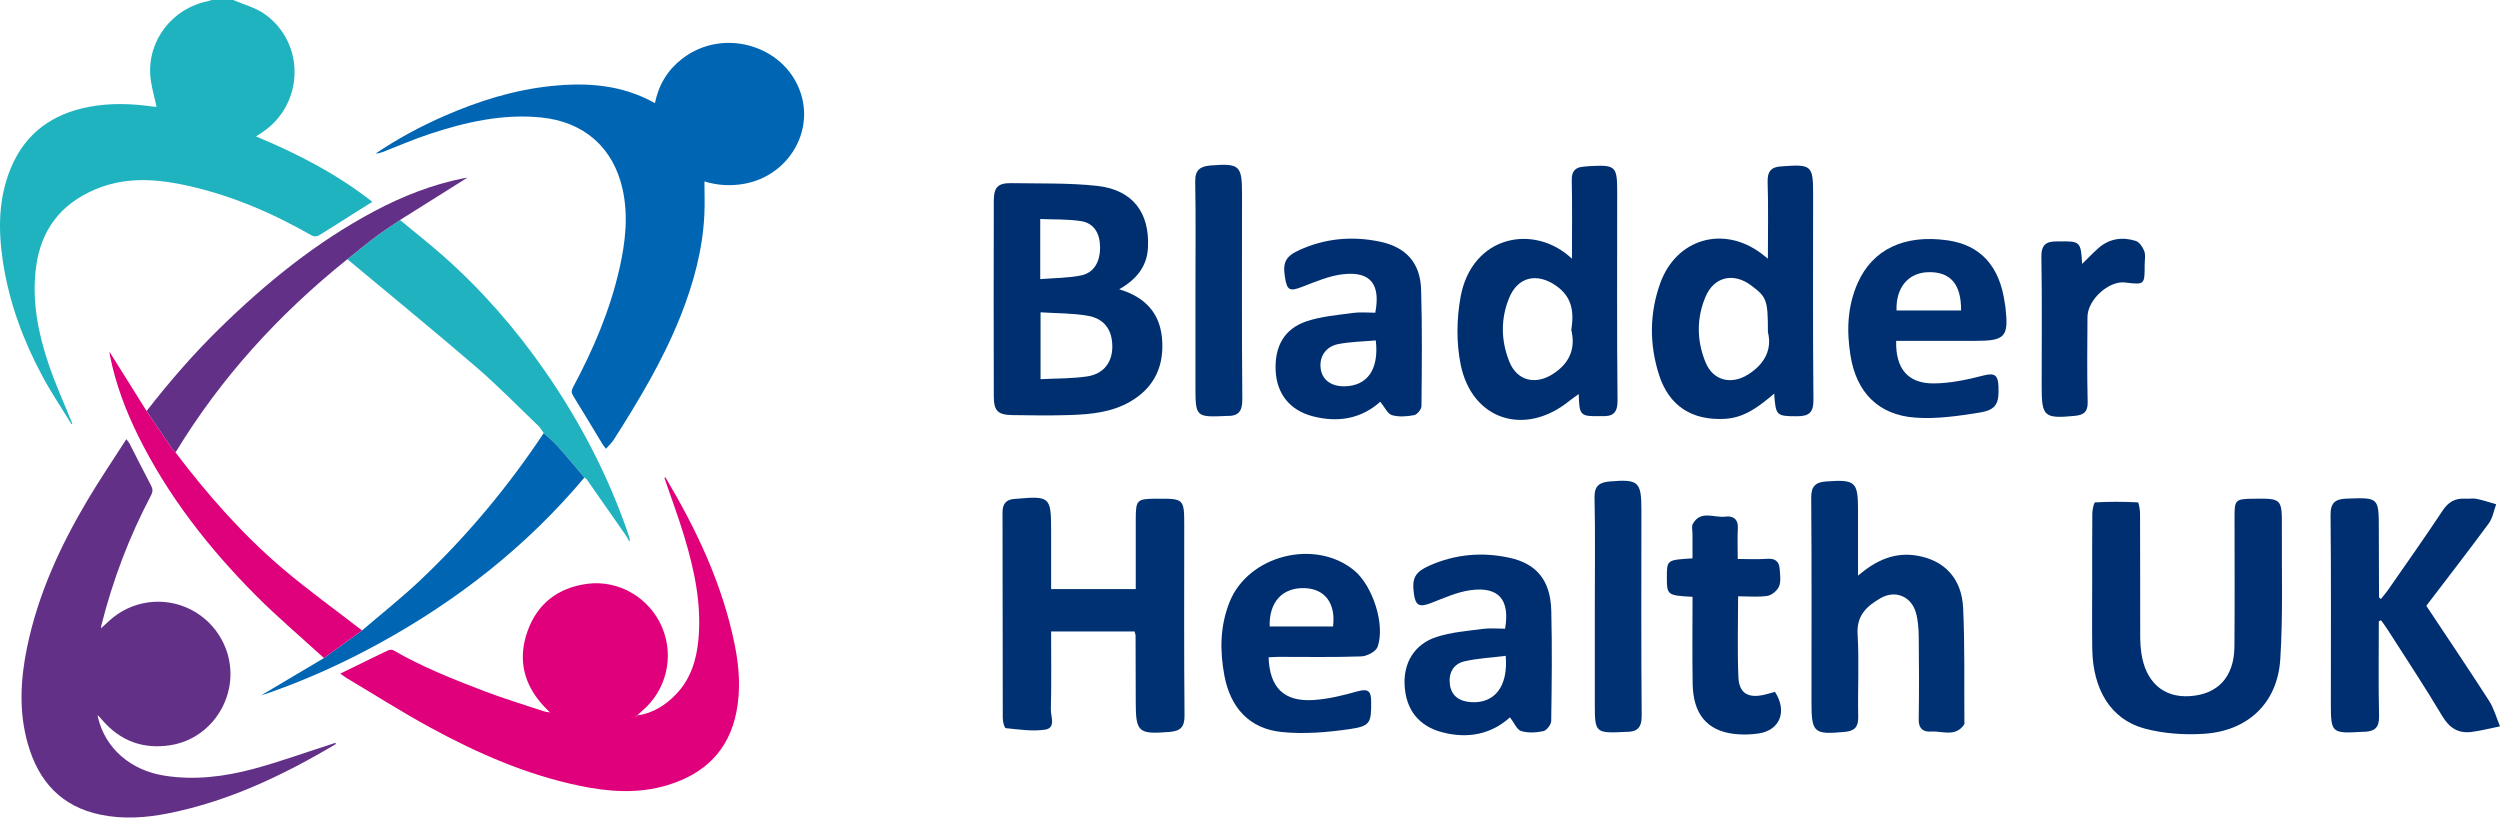
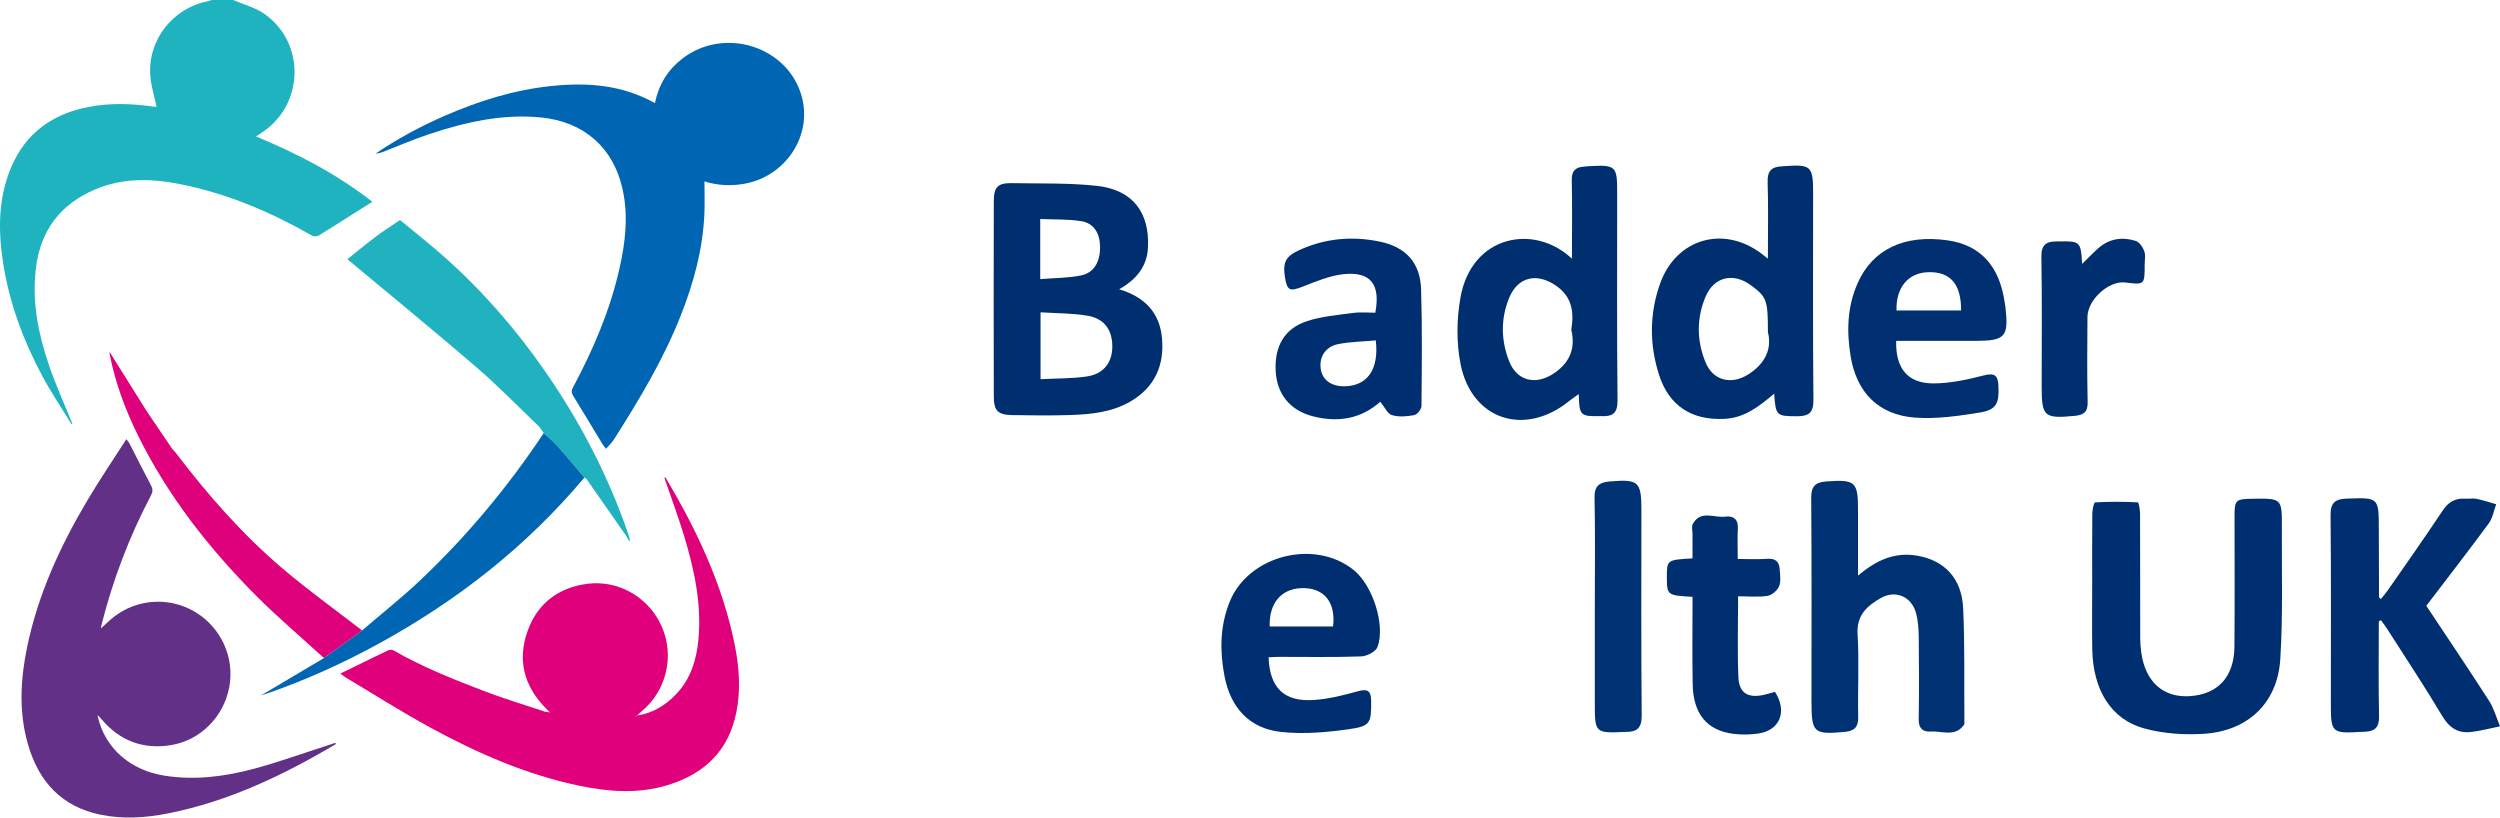
<svg xmlns="http://www.w3.org/2000/svg" version="1.1" id="BladderHealthUKFinalLogo_x5F_HORZONTAL_1_" x="0px" y="0px" width="268.347px" height="87.753px" viewBox="0 0 268.347 87.753" enable-background="new 0 0 268.347 87.753" xml:space="preserve">
  <g id="Group_1_1_">
    <g id="Path_5">
      <g>
        <path fill-rule="evenodd" clip-rule="evenodd" fill="#002F71" d="M152.539,31.07c-0.086-2.855-1.622-4.553-4.435-5.136     c-2.975-0.616-5.894-0.356-8.68,0.93c-1.429,0.659-1.75,1.303-1.499,2.893c0.228,1.441,0.525,1.542,1.851,1.031     c1.447-0.559,2.934-1.204,4.449-1.36c2.898-0.299,3.977,1.098,3.396,4.14c-0.773,0-1.586-0.089-2.369,0.018     c-1.677,0.229-3.403,0.367-4.991,0.895c-2.425,0.808-3.477,2.727-3.33,5.375c0.136,2.445,1.54,4.185,3.959,4.821     c2.738,0.72,5.241,0.265,7.265-1.554c0.479,0.58,0.778,1.294,1.25,1.435c0.74,0.22,1.614,0.147,2.396,0.001     c0.319-0.06,0.775-0.628,0.778-0.971C152.616,39.416,152.667,35.239,152.539,31.07z M144.29,41.464     c-1.411,0.012-2.357-0.691-2.526-1.875c-0.182-1.269,0.513-2.387,1.884-2.656c1.291-0.252,2.629-0.267,4.028-0.394     C148.041,39.682,146.742,41.444,144.29,41.464z" />
      </g>
    </g>
    <g id="Path_6">
      <g>
        <path fill-rule="evenodd" clip-rule="evenodd" fill="#003071" d="M215.258,32.933c-0.015-0.133-0.05-0.265-0.067-0.398     c-0.543-3.977-2.611-6.241-6.16-6.74c-4.623-0.649-8.026,0.961-9.633,4.593c-1.107,2.503-1.195,5.12-0.769,7.777     c0.63,3.932,2.972,6.372,6.941,6.662c2.286,0.167,4.642-0.173,6.924-0.544c1.805-0.292,2.105-0.99,2.016-2.859     c-0.054-1.132-0.396-1.432-1.594-1.122c-1.757,0.455-3.588,0.848-5.389,0.853c-2.756,0.008-4.076-1.622-3.993-4.566h8.452     C215.258,36.589,215.626,36.177,215.258,32.933z M203.572,33.328c-0.085-2.468,1.264-4.064,3.422-4.113     c2.36-0.055,3.527,1.284,3.508,4.113H203.572z" />
      </g>
    </g>
    <g id="Path_7">
      <g>
-         <path fill-rule="evenodd" clip-rule="evenodd" fill="#003273" d="M127.115,56.506c0-2.991,0-2.991-3.01-2.976     c-2.079,0.011-2.195,0.128-2.195,2.22c0,2.493,0,4.988,0,7.481h-9.084v-6.263c0-3.643-0.112-3.745-3.752-3.426     c-0.044,0.004-0.089,0.006-0.134,0.008c-0.922,0.054-1.334,0.498-1.331,1.463c0.022,7.357,0.008,14.716,0.026,22.073     c0.001,0.374,0.176,1.059,0.323,1.073c1.4,0.139,2.841,0.365,4.21,0.163c1.202-0.179,0.612-1.416,0.63-2.167     c0.07-2.76,0.027-5.522,0.027-8.373h8.955c0.067,0.243,0.111,0.326,0.111,0.409c0.009,2.378,0.016,4.756,0.018,7.133     c0.002,3.283,0.271,3.509,3.625,3.241c1.121-0.09,1.622-0.479,1.611-1.737C127.083,70.056,127.115,63.28,127.115,56.506z" />
-       </g>
+         </g>
    </g>
    <g id="Path_8">
      <g>
        <path fill-rule="evenodd" clip-rule="evenodd" fill="#002F71" d="M244.932,56.643c0.017-3.153,0.003-3.153-3.145-3.109     c-1.824,0.026-1.933,0.129-1.934,1.883c-0.001,4.664,0.031,9.328-0.012,13.992c-0.03,3.26-1.785,5.138-4.828,5.316     c-2.827,0.167-4.728-1.542-5.169-4.667c-0.074-0.53-0.115-1.068-0.116-1.603c-0.01-4.439,0.002-8.88-0.017-13.318     c-0.001-0.425-0.135-1.211-0.239-1.215c-1.525-0.078-3.06-0.082-4.585,0.003c-0.126,0.007-0.295,0.774-0.3,1.19     c-0.027,2.467-0.014,4.934-0.014,7.399c0.001,2.377-0.028,4.754,0.007,7.13c0.064,4.379,2.001,7.578,5.599,8.551     c2.032,0.55,4.26,0.706,6.368,0.572c4.751-0.302,7.918-3.304,8.217-8.011C245.063,66.066,244.906,61.348,244.932,56.643z" />
      </g>
    </g>
    <g id="Path_9">
      <g>
        <path fill-rule="evenodd" clip-rule="evenodd" fill="#002F71" d="M267.178,75.232c-2.201-3.427-4.483-6.803-6.742-10.205     c2.274-2.985,4.529-5.89,6.707-8.851c0.419-0.57,0.537-1.361,0.794-2.051c-0.696-0.197-1.385-0.431-2.091-0.578     c-0.388-0.08-0.807,0.009-1.209-0.019c-1.085-0.072-1.827,0.34-2.45,1.281c-1.904,2.877-3.899,5.693-5.867,8.529     c-0.233,0.336-0.509,0.644-0.764,0.962c-0.141-0.136-0.195-0.164-0.195-0.192c-0.011-2.423-0.021-4.846-0.022-7.268     c-0.003-3.462,0-3.444-3.475-3.317c-1.199,0.044-1.719,0.438-1.705,1.776c0.068,6.729,0.031,13.459,0.031,20.189     c0,3.194,0.072,3.26,3.356,3.067c0.09-0.005,0.179-0.005,0.269-0.008c1.066-0.036,1.577-0.45,1.549-1.65     c-0.075-3.402-0.026-6.809-0.026-10.212l0.237-0.107c0.225,0.315,0.462,0.622,0.67,0.947c1.977,3.096,4.013,6.156,5.889,9.312     c0.769,1.295,1.717,1.911,3.154,1.729c1.028-0.13,2.04-0.396,3.06-0.601C267.965,77.051,267.706,76.056,267.178,75.232z" />
      </g>
    </g>
    <g id="Path_10">
      <g>
        <path fill-rule="evenodd" clip-rule="evenodd" fill="#003172" d="M210.854,77.389c-0.031-4.034,0.054-8.074-0.131-12.102     c-0.148-3.221-2.022-5.147-4.949-5.645c-2.391-0.406-4.367,0.472-6.337,2.143v-7.041c0-3.046-0.285-3.289-3.401-3.067     c-1.12,0.079-1.633,0.479-1.623,1.741c0.059,7.309,0.029,14.617,0.029,21.927c0,3.319,0.249,3.524,3.569,3.216     c1.049-0.097,1.471-0.518,1.447-1.618c-0.064-2.957,0.111-5.926-0.067-8.875c-0.124-2.045,1.035-3.042,2.494-3.875     c1.55-0.885,3.249-0.183,3.753,1.526c0.247,0.842,0.306,1.762,0.317,2.647c0.036,2.96,0.044,5.92-0.003,8.879     c-0.018,0.985,0.515,1.337,1.307,1.281c1.212-0.085,2.619,0.628,3.561-0.74C210.886,77.69,210.855,77.523,210.854,77.389z" />
      </g>
    </g>
    <g id="Path_11">
      <g>
        <path fill-rule="evenodd" clip-rule="evenodd" fill="#002F71" d="M145.341,61.217c-4.199-3.434-11.356-1.614-13.36,3.403     c-1.03,2.578-1.06,5.242-0.552,7.92c0.646,3.406,2.658,5.671,6.128,6.032c2.405,0.25,4.903,0.038,7.31-0.31     c2.257-0.327,2.322-0.695,2.312-2.977c-0.005-1.121-0.345-1.394-1.468-1.076c-1.539,0.434-3.127,0.826-4.715,0.929     c-3.179,0.207-4.711-1.322-4.827-4.582c0.353-0.017,0.705-0.048,1.06-0.049c2.963-0.003,5.928,0.057,8.888-0.05     c0.615-0.021,1.571-0.523,1.751-1.024C148.719,67.054,147.329,62.842,145.341,61.217z M143.088,67.247h-6.803     c-0.079-2.629,1.368-4.199,3.759-4.116C142.225,63.207,143.392,64.759,143.088,67.247z" />
      </g>
    </g>
    <g id="Path_12">
      <g>
-         <path fill-rule="evenodd" clip-rule="evenodd" fill="#002F71" d="M166.513,65.56c-0.081-3.24-1.552-5.051-4.49-5.691     c-2.922-0.636-5.798-0.387-8.553,0.828c-1.593,0.703-1.936,1.354-1.702,3.06c0.172,1.256,0.609,1.443,1.808,0.982     c1.407-0.543,2.831-1.2,4.302-1.396c3.003-0.396,4.212,1.036,3.676,4.142c-0.778,0-1.59-0.087-2.377,0.018     c-1.677,0.223-3.403,0.352-4.994,0.871c-2.374,0.776-3.55,2.787-3.413,5.205c0.148,2.624,1.535,4.373,4.056,5.027     c2.742,0.712,5.235,0.212,7.257-1.608c0.464,0.605,0.738,1.334,1.191,1.47c0.739,0.224,1.619,0.176,2.39,0.01     c0.354-0.077,0.835-0.7,0.842-1.082C166.563,73.45,166.612,69.502,166.513,65.56z M157.885,75.366     c-1.209-0.081-2.085-0.635-2.255-1.891c-0.164-1.207,0.355-2.207,1.554-2.486c1.413-0.33,2.888-0.397,4.438-0.592     C161.902,73.704,160.418,75.536,157.885,75.366z" />
-       </g>
+         </g>
    </g>
    <g id="Path_13">
      <g>
        <path fill-rule="evenodd" clip-rule="evenodd" fill="#002F70" d="M190.525,74.263c-0.368,0.101-0.75,0.217-1.138,0.308     c-1.741,0.404-2.717-0.148-2.79-1.888c-0.119-2.853-0.032-5.715-0.032-8.677c1.112,0,2.151,0.108,3.15-0.046     c0.471-0.073,1.059-0.569,1.244-1.018c0.222-0.539,0.113-1.233,0.071-1.857c-0.053-0.794-0.459-1.169-1.328-1.104     c-1.017,0.075-2.043,0.018-3.176,0.018c0-1.177-0.045-2.245,0.012-3.307c0.054-1.003-0.552-1.345-1.33-1.238     c-1.188,0.164-2.66-0.746-3.507,0.786c-0.152,0.276-0.03,0.706-0.03,1.065c-0.001,0.881,0,1.762,0,2.629     c-2.753,0.165-2.753,0.165-2.752,2.026c0.002,1.922,0.039,1.952,2.756,2.103c0,3.192-0.043,6.283,0.013,9.373     c0.057,3.19,1.532,4.976,4.379,5.334c0.88,0.11,1.804,0.094,2.681-0.036C191.068,78.389,191.87,76.359,190.525,74.263z" />
      </g>
    </g>
    <g id="Path_14">
      <g>
        <path fill-rule="evenodd" clip-rule="evenodd" fill="#003273" d="M176.186,54.737c0-3.042-0.313-3.317-3.385-3.06     c-1.081,0.092-1.674,0.438-1.646,1.731c0.086,3.901,0.03,7.807,0.03,11.711v10.499c0,3.026,0.076,3.097,3.186,2.948     c0.046-0.003,0.091-0.007,0.135-0.006c1.19,0.021,1.723-0.407,1.711-1.748C176.152,69.455,176.186,62.096,176.186,54.737z" />
      </g>
    </g>
    <g id="Path_15">
      <g>
        <path fill-rule="evenodd" clip-rule="evenodd" fill="#002F70" d="M124.726,36.284c-0.247-2.688-1.809-4.398-4.594-5.233     c1.868-1.069,2.982-2.438,3.089-4.462c0.199-3.784-1.653-6.224-5.474-6.639c-3.019-0.328-6.086-0.235-9.132-0.29     c-1.488-0.027-1.937,0.403-1.941,1.902c-0.02,6.995-0.02,13.989-0.001,20.983c0.004,1.567,0.438,1.988,2.007,2.012     c2.064,0.032,4.131,0.063,6.193-0.007c2.244-0.075,4.476-0.289,6.483-1.464C123.974,41.554,124.993,39.19,124.726,36.284z      M111.658,23.508c1.487,0.065,2.961,0.004,4.39,0.229c1.359,0.214,2.018,1.284,2.032,2.767c0.017,1.602-0.654,2.783-2.054,3.064     c-1.381,0.278-2.822,0.266-4.368,0.392V23.508z M116.682,40.405c-1.615,0.24-3.271,0.206-4.99,0.296v-7.177     c1.752,0.115,3.453,0.084,5.098,0.375c1.792,0.316,2.629,1.578,2.604,3.373C119.369,38.93,118.443,40.144,116.682,40.405z" />
      </g>
    </g>
    <g id="Path_16">
      <g>
        <path fill-rule="evenodd" clip-rule="evenodd" fill="#002F70" d="M194.618,20.703c0-2.878-0.213-3.074-3.113-2.867     c-0.09,0.006-0.179,0.02-0.268,0.022c-1.092,0.042-1.542,0.519-1.502,1.691c0.088,2.666,0.027,5.335,0.027,8.216     c-0.346-0.273-0.51-0.407-0.679-0.535c-4.087-3.088-9.17-1.618-10.89,3.209c-1.146,3.222-1.156,6.516-0.124,9.769     c1.07,3.366,3.534,4.938,7.059,4.751c2.122-0.112,3.659-1.305,5.312-2.71c0.155,2.383,0.252,2.427,2.433,2.431     c1.268,0.001,1.794-0.357,1.779-1.774C194.579,35.507,194.618,28.104,194.618,20.703z M187.638,40.199     c-1.812,1.138-3.763,0.661-4.568-1.309c-0.952-2.326-0.979-4.741,0.012-7.062c0.912-2.139,3.001-2.597,4.877-1.195     c1.688,1.261,1.806,1.566,1.806,5.021C190.216,37.426,189.487,39.037,187.638,40.199z" />
      </g>
    </g>
    <g id="Path_17">
      <g>
        <path fill-rule="evenodd" clip-rule="evenodd" fill="#002F70" d="M173.588,20.642c0-2.83-0.149-2.967-3.049-2.806     c-0.179,0.01-0.357,0.04-0.535,0.052c-0.914,0.063-1.314,0.474-1.293,1.463c0.061,2.724,0.021,5.449,0.021,8.418     c-4.038-3.818-10.771-2.532-11.965,4.155c-0.415,2.328-0.45,4.869,0.013,7.179c1.202,6.001,6.929,7.81,11.709,3.899     c0.281-0.23,0.591-0.428,0.972-0.701c0.051,2.302,0.161,2.406,2.31,2.365c0.044,0,0.089-0.006,0.134-0.003     c1.185,0.062,1.732-0.296,1.719-1.683C173.548,35.535,173.588,28.088,173.588,20.642z M166.654,40.165     c-1.873,1.187-3.825,0.699-4.645-1.346c-0.897-2.239-0.942-4.559-0.032-6.812c0.935-2.311,2.986-2.754,5.026-1.354     c1.761,1.211,1.964,2.844,1.657,4.756C169.149,37.441,168.46,39.021,166.654,40.165z" />
      </g>
    </g>
    <g id="Path_18">
      <g>
-         <path fill-rule="evenodd" clip-rule="evenodd" fill="#003273" d="M133.318,20.818c0-3.065-0.268-3.301-3.364-3.058     c-1.095,0.086-1.686,0.46-1.662,1.736c0.073,3.855,0.026,7.713,0.026,11.571v10.63c0,3.005,0.11,3.105,3.2,2.956     c0.044-0.002,0.09-0.009,0.135-0.007c1.22,0.041,1.708-0.431,1.696-1.76C133.284,35.53,133.318,28.173,133.318,20.818z" />
-       </g>
+         </g>
    </g>
    <g id="Path_19">
      <g>
        <path fill-rule="evenodd" clip-rule="evenodd" fill="#002F70" d="M230.165,26.961c-0.156-0.432-0.523-0.976-0.916-1.101     c-1.444-0.458-2.843-0.258-4.021,0.786c-0.558,0.495-1.073,1.036-1.735,1.68c-0.13-2.379-0.216-2.456-2.46-2.413     c-0.09,0.001-0.18,0.001-0.27,0c-1.117-0.01-1.665,0.362-1.643,1.658c0.079,4.658,0.031,9.318,0.031,13.978     c0,3.168,0.282,3.404,3.546,3.09c0.936-0.09,1.419-0.392,1.391-1.484c-0.074-3.045-0.042-6.093-0.02-9.139     c0.014-1.847,2.288-3.905,4.029-3.694c2.11,0.254,2.11,0.254,2.11-1.896C230.208,27.934,230.322,27.397,230.165,26.961z" />
      </g>
    </g>
  </g>
  <g id="Path_20">
    <g>
      <path fill-rule="evenodd" clip-rule="evenodd" fill="#1FB3BF" d="M27.483,14.648c0.247-0.164,0.438-0.291,0.629-0.417    c4.533-2.987,4.718-9.599,0.284-12.73c-0.983-0.694-2.235-1.01-3.363-1.5h-2.322c-0.138,0.045-0.273,0.105-0.415,0.133    c-3.778,0.75-6.466,4.195-6.16,8.021c0.089,1.111,0.437,2.202,0.668,3.308c-0.053-0.003-0.242-0.002-0.427-0.028    c-2.288-0.325-4.578-0.395-6.855,0.042c-3.889,0.745-6.782,2.802-8.339,6.519c-1.38,3.294-1.388,6.722-0.856,10.179    c0.666,4.324,2.169,8.373,4.227,12.211c0.949,1.77,2.08,3.441,3.129,5.158c0.028-0.021,0.056-0.044,0.084-0.066    c-0.85-2.105-1.795-4.178-2.525-6.323c-1.147-3.37-1.835-6.831-1.38-10.427c0.507-4.007,2.609-6.8,6.337-8.389    c3.018-1.286,6.12-1.181,9.233-0.555c5.014,1.007,9.654,2.992,14.081,5.517c0.18,0.103,0.533,0.081,0.717-0.031    c1.356-0.825,2.69-1.689,4.033-2.539c0.537-0.34,1.079-0.673,1.709-1.067C36.131,18.661,31.936,16.495,27.483,14.648z" />
    </g>
  </g>
  <g id="Path_21">
    <g>
      <path fill-rule="evenodd" clip-rule="evenodd" fill="#E0007B" d="M78.887,69.327c-1.291-6.521-4.095-12.428-7.465-18.098    l-0.102,0.087c0.713,2.083,1.489,4.146,2.124,6.253c1.091,3.62,1.886,7.297,1.519,11.121c-0.209,2.18-0.838,4.206-2.392,5.826    c-1.144,1.192-2.5,2.047-4.178,2.285c0.164-0.154,0.32-0.319,0.494-0.463c2.627-2.19,3.517-5.842,2.187-8.989    c-1.337-3.165-4.632-5.131-8.043-4.682c-3.146,0.415-5.376,2.139-6.427,5.139c-1.048,2.994-0.379,5.704,1.796,8.027    c0.161,0.172,0.331,0.337,0.613,0.623c-0.3-0.039-0.41-0.034-0.507-0.067c-2.156-0.718-4.337-1.368-6.458-2.179    c-3.365-1.285-6.721-2.609-9.852-4.423c-0.14-0.08-0.407-0.038-0.571,0.039c-1.145,0.539-2.278,1.103-3.416,1.659    c-0.532,0.261-1.064,0.52-1.685,0.822c0.306,0.211,0.507,0.367,0.723,0.497c2.967,1.769,5.886,3.625,8.917,5.277    c5.062,2.761,10.323,5.069,16.006,6.257c3.162,0.662,6.333,0.898,9.492-0.064c3.965-1.209,6.566-3.699,7.384-7.852    C79.513,74.051,79.352,71.678,78.887,69.327z M59.02,76.512c-0.013-0.001-0.026-0.021-0.039-0.033    c0.014-0.011,0.028-0.028,0.042-0.028c0.013,0.001,0.026,0.021,0.039,0.032C59.047,76.493,59.033,76.512,59.02,76.512z     M68.211,76.853l0.156-0.038c-0.03,0.031-0.06,0.065-0.094,0.092C68.27,76.909,68.233,76.871,68.211,76.853z" />
    </g>
  </g>
  <g id="Path_22">
    <g>
      <path fill-rule="evenodd" clip-rule="evenodd" fill="#633088" d="M35.973,79.743c-0.243,0.081-0.486,0.165-0.73,0.244    c-2.673,0.856-5.319,1.815-8.027,2.542c-3.123,0.837-6.312,1.24-9.561,0.73c-3.639-0.572-6.349-2.923-7.144-6.263l-0.024-0.236    c0.046,0.047,0.094,0.094,0.14,0.141c0.114,0.127,0.231,0.252,0.342,0.381c1.936,2.257,4.401,3.16,7.315,2.709    c3.208-0.496,5.723-3.03,6.325-6.235c0.593-3.154-0.86-6.373-3.632-8.051c-2.761-1.671-6.279-1.456-8.813,0.554    c-0.445,0.354-0.849,0.76-1.32,1.186c0.017-0.153,0.015-0.239,0.036-0.318c1.225-4.862,2.989-9.521,5.33-13.957    c0.207-0.393,0.2-0.686,0-1.066c-0.79-1.498-1.547-3.013-2.321-4.519c-0.061-0.118-0.157-0.219-0.325-0.447    c-1.42,2.217-2.842,4.311-4.135,6.482c-2.954,4.962-5.348,10.167-6.523,15.86c-0.715,3.464-0.901,6.936,0.086,10.384    c1.149,4.012,3.592,6.72,7.809,7.586c2.418,0.498,4.835,0.335,7.229-0.14c6.506-1.291,12.39-4.099,18.042-7.457L35.973,79.743z" />
    </g>
  </g>
  <g id="Path_23">
    <g>
      <path fill-rule="evenodd" clip-rule="evenodd" fill="#0066B4" d="M86.093,10.492c-1.386-5.474-8.315-7.722-12.877-4.181    c-1.559,1.208-2.514,2.786-2.917,4.76c-3.542-1.987-7.29-2.238-11.135-1.836c-4.008,0.418-7.804,1.61-11.479,3.218    c-2.574,1.125-5.038,2.455-7.374,4.034c0.255-0.012,0.496-0.067,0.722-0.153c1.699-0.654,3.372-1.389,5.099-1.958    c3.872-1.275,7.808-2.175,11.944-1.767c4.576,0.452,7.758,3.205,8.752,7.702c0.63,2.849,0.304,5.675-0.327,8.479    c-1.014,4.51-2.814,8.717-4.988,12.775c-0.185,0.347-0.199,0.584,0.012,0.925c1.062,1.714,2.092,3.447,3.138,5.17    c0.094,0.155,0.214,0.293,0.379,0.515c0.317-0.363,0.625-0.638,0.837-0.973c2.708-4.253,5.306-8.573,7.171-13.275    c1.389-3.503,2.38-7.117,2.557-10.908c0.054-1.17,0.008-2.346,0.008-3.545c1.384,0.43,2.843,0.52,4.324,0.245    C84.31,18.908,87.148,14.657,86.093,10.492z" />
    </g>
  </g>
  <g id="Path_24">
    <g>
      <path fill-rule="evenodd" clip-rule="evenodd" fill="#20B3BF" d="M67.6,57.866c-0.059-0.205-0.119-0.411-0.188-0.613    c-2.14-6.225-5.158-12.002-8.904-17.405c-3.155-4.551-6.774-8.697-10.924-12.367c-1.508-1.335-3.096-2.58-4.648-3.866    c-0.88,0.603-1.781,1.175-2.634,1.813c-1.027,0.769-2.012,1.594-3.016,2.394c4.614,3.851,9.269,7.654,13.824,11.573    c2.324,2,4.471,4.206,6.688,6.331c0.225,0.215,0.377,0.506,0.564,0.762c0.495,0.459,1.028,0.883,1.474,1.385    c0.987,1.107,1.93,2.255,2.892,3.386c0.083,0.063,0.189,0.109,0.247,0.191c1.401,1.998,2.799,4,4.193,6.004    c0.13,0.188,0.229,0.396,0.405,0.703C67.593,57.949,67.611,57.904,67.6,57.866z" />
    </g>
  </g>
  <g id="Path_25">
    <g>
      <path fill-rule="evenodd" clip-rule="evenodd" fill="#0066B4" d="M59.836,47.873c-0.446-0.502-0.979-0.926-1.474-1.385    c-3.819,5.745-8.21,11.019-13.217,15.761c-2.006,1.901-4.183,3.621-6.282,5.424c-1.363,0.987-2.726,1.975-4.09,2.961    c-2.29,1.359-4.579,2.718-6.869,4.077c0.207-0.126,0.477-0.175,0.733-0.265c4.186-1.447,8.207-3.267,12.086-5.396    c8.402-4.612,15.829-10.431,22.004-17.792C61.766,50.128,60.823,48.98,59.836,47.873z" />
    </g>
  </g>
  <g id="Path_26">
    <g>
-       <path fill-rule="evenodd" clip-rule="evenodd" fill="#633088" d="M49.706,19.144c-3.35,0.68-6.495,1.916-9.502,3.513    c-6.219,3.302-11.621,7.688-16.629,12.588c-2.828,2.769-5.411,5.753-7.841,8.873c0.908,1.342,1.813,2.687,2.726,4.025    c0.107,0.155,0.252,0.284,0.38,0.425c4.876-8.044,11.123-14.874,18.447-20.746c1.003-0.8,1.988-1.625,3.016-2.394    c0.853-0.638,1.754-1.211,2.634-1.813c2.417-1.52,4.834-3.039,7.236-4.548C50.039,19.088,49.872,19.11,49.706,19.144z" />
-     </g>
+       </g>
  </g>
  <g id="Path_27">
    <g>
      <path fill-rule="evenodd" clip-rule="evenodd" fill="#DF007B" d="M30.39,61.074c-4.353-3.69-8.102-7.966-11.55-12.506    c-0.127-0.141-0.273-0.27-0.38-0.425c-0.913-1.339-1.818-2.684-2.726-4.025c-1.333-2.129-2.666-4.259-3.995-6.382    c0.022,0.147,0.04,0.317,0.073,0.482c0.603,2.981,1.657,5.804,3,8.524c3.199,6.479,7.595,12.091,12.662,17.184    c2.329,2.34,4.859,4.479,7.298,6.708c1.364-0.986,2.727-1.974,4.09-2.961C36.033,65.48,33.118,63.388,30.39,61.074z" />
    </g>
  </g>
</svg>